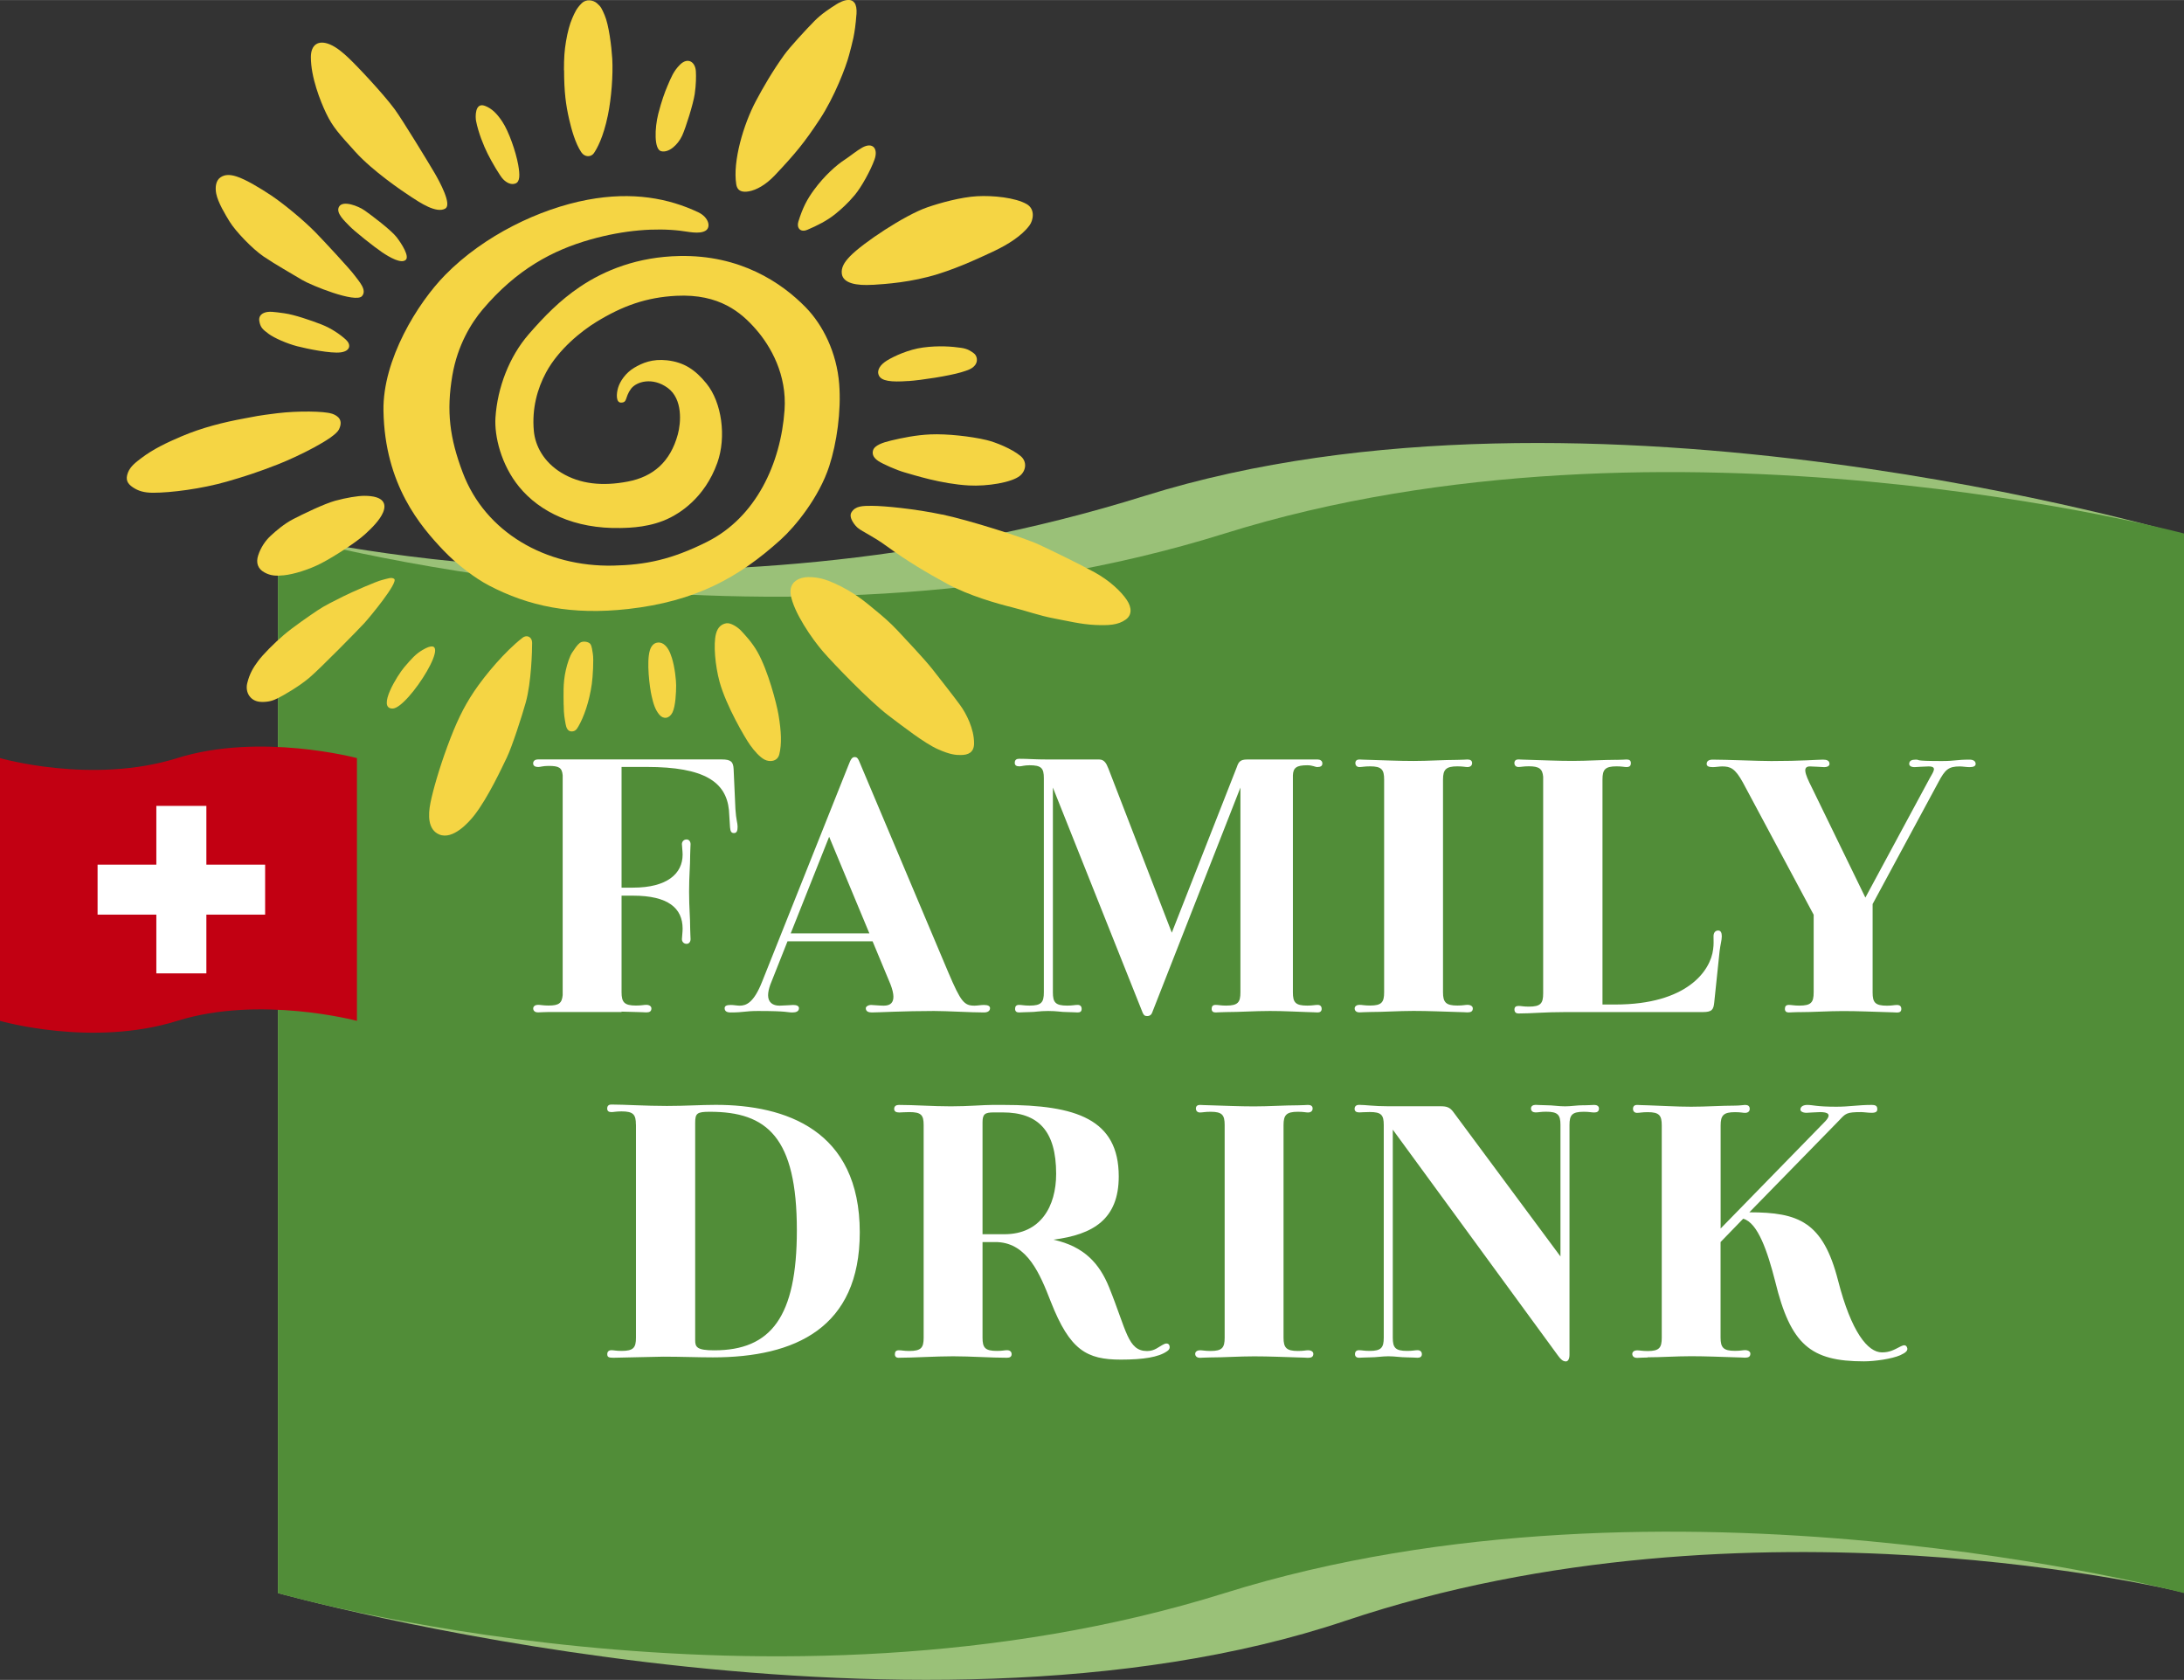
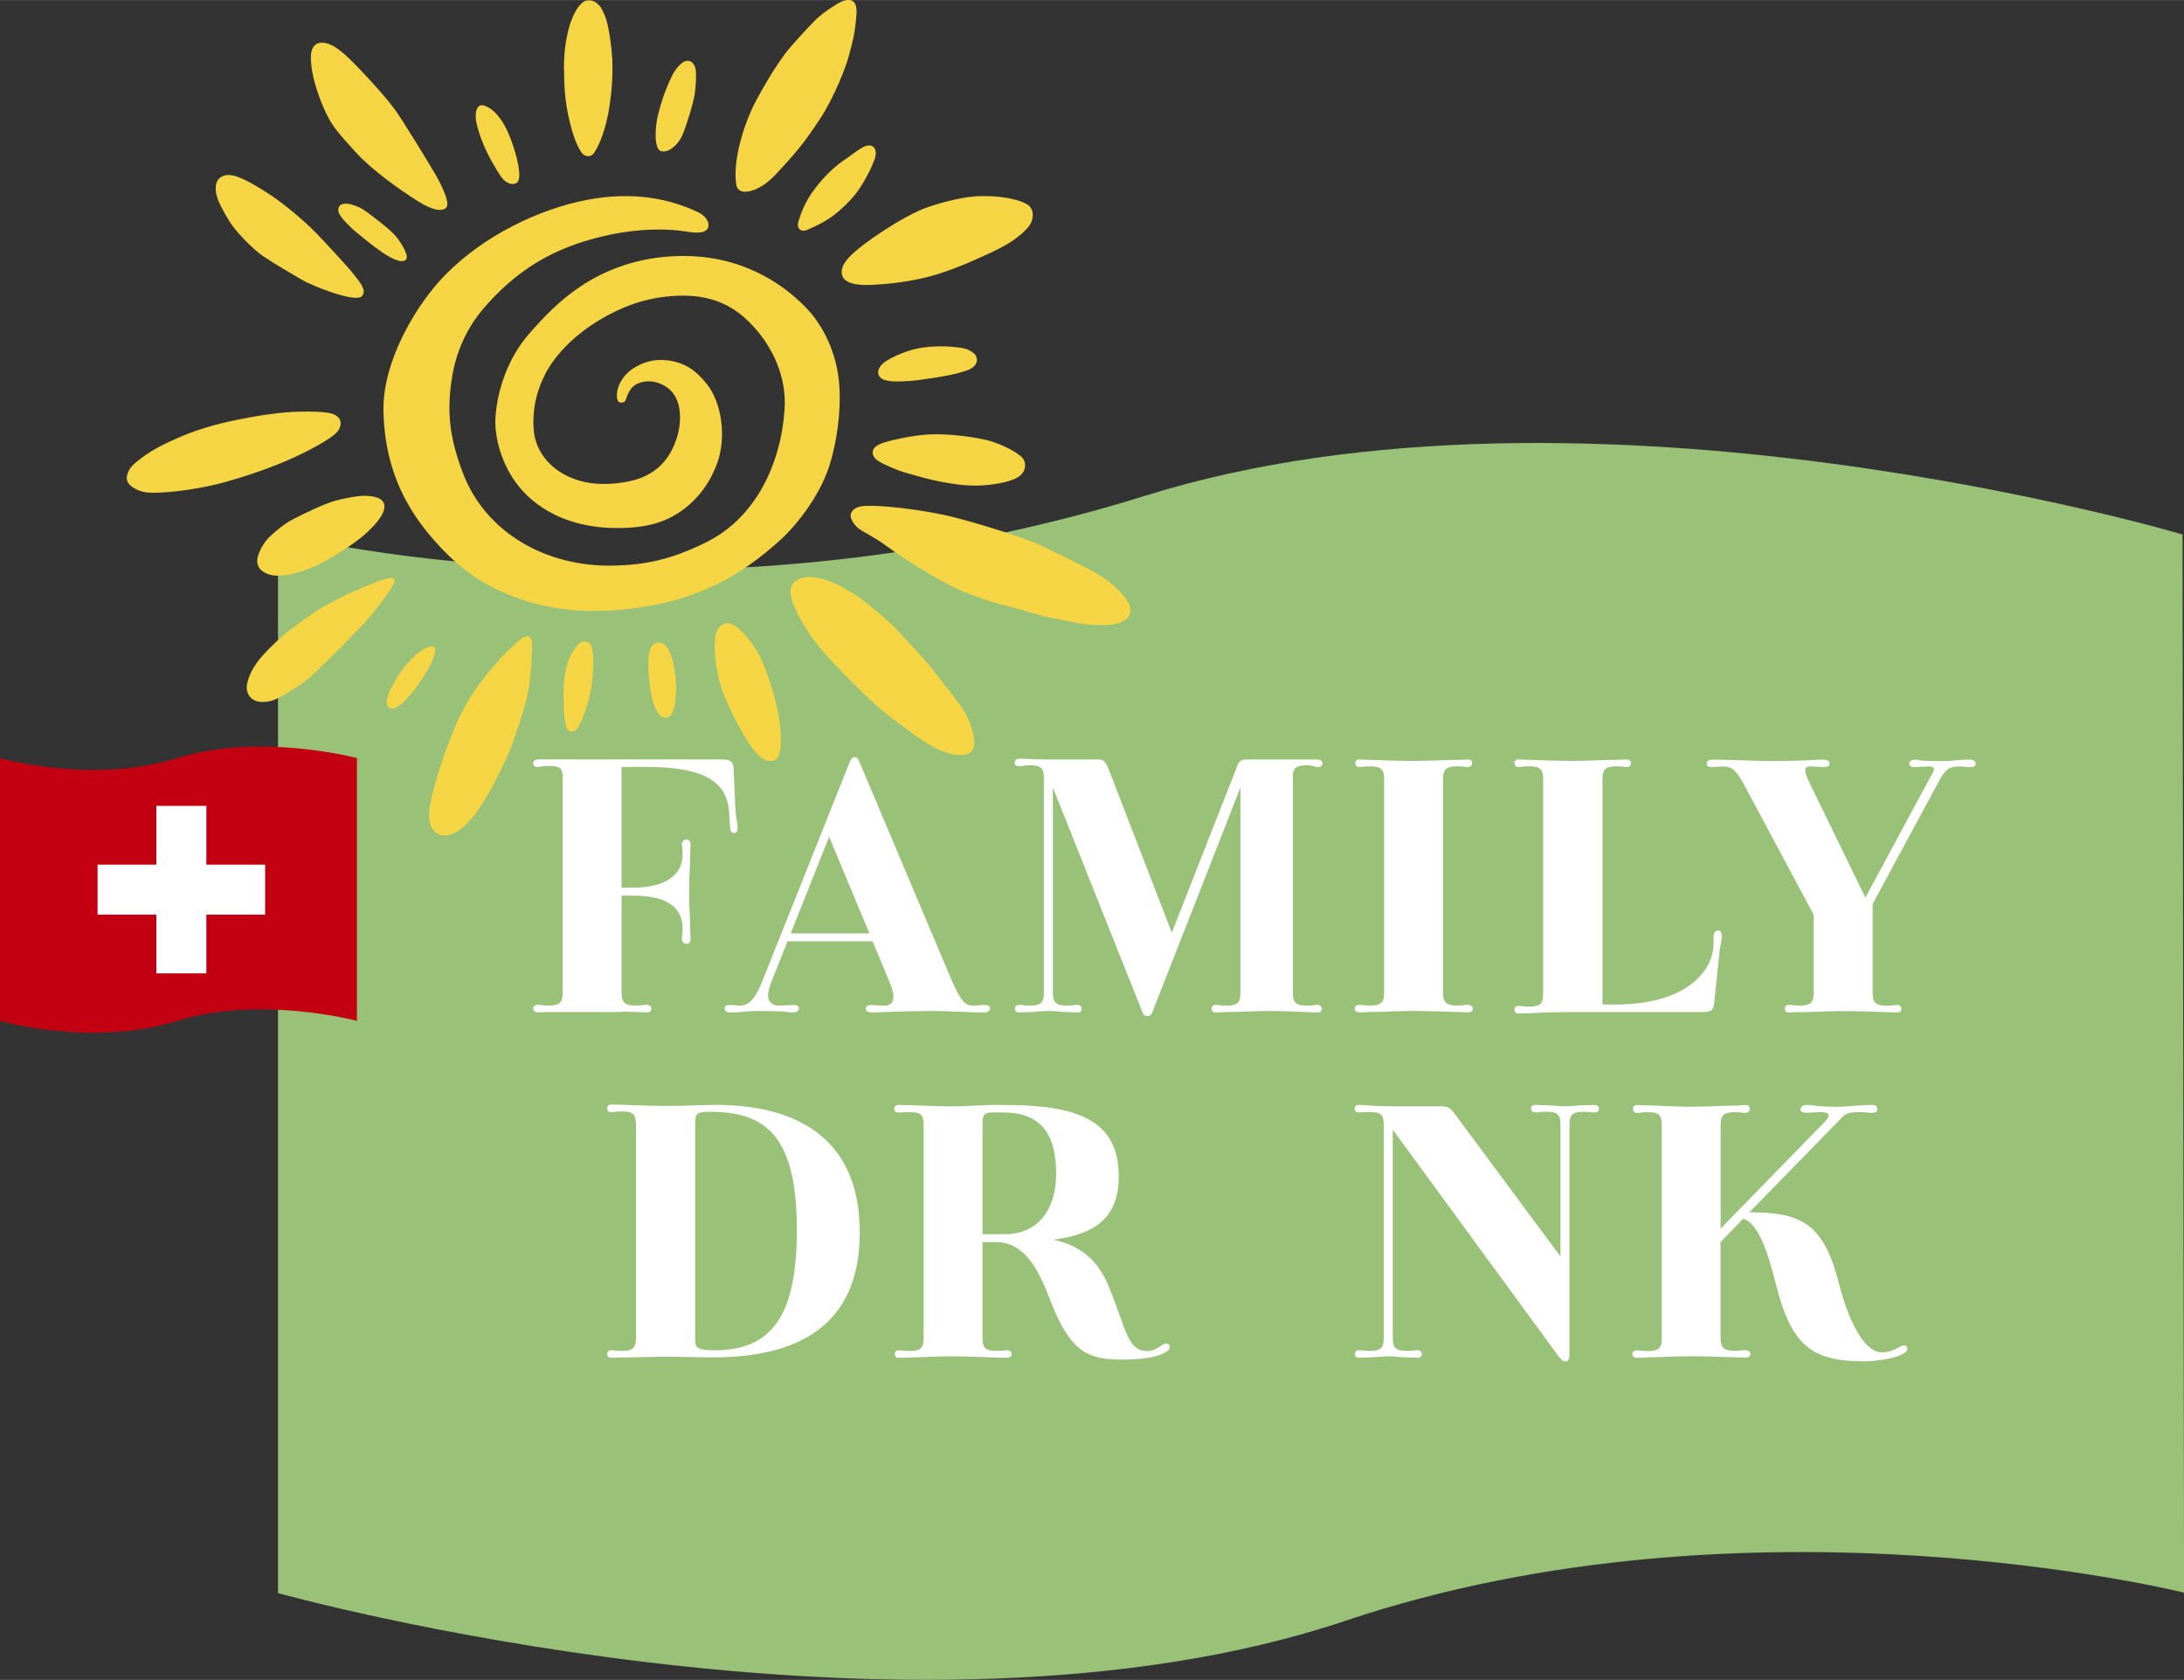
<svg xmlns="http://www.w3.org/2000/svg" id="a" width="120.25mm" height="92.49mm" viewBox="0 0 340.87 262.17">
  <rect x="0" y="0" width="340.87" height="262.17" fill="#333333" stroke="none" />
  <path d="M340.64,83.41s-92.96-27.61-161.92-6.04c-70.96,22.2-135.33,5.89-135.33,5.89v165.37s98.08,27.33,166.6,4.32c63.19-21.23,130.89-4.39,130.89-4.39l-.24-165.15Z" fill="#9ac178" stroke-width="0" />
-   <path d="M340.87,83.26s-80.77-21.57-149.73,0c-70.96,22.2-147.75,0-147.75,0v165.37s76.79,22.2,147.75,0c68.95-21.57,149.73,0,149.73,0V83.26Z" fill="#518d38" stroke-width="0" />
  <path d="M107.72,144.94c0,.45.06,1.46.06,1.63,0,.39-.22.73-.62.73-.45,0-.73-.34-.73-.73,0-.22.11-1.12.11-1.63,0-3.2-2.24-5.16-7.74-5.16h-1.79v15.08c0,1.57.45,2.07,2.24,2.07.9,0,1.23-.11,1.63-.11.45,0,.79.22.79.56,0,.45-.28.62-.79.62-.17,0-.95-.06-1.63-.06-.73,0-1.46-.06-2.24-.06v.06h-11.38c-.67,0-1.46.06-1.68.06-.34,0-.73-.17-.73-.62,0-.34.34-.56.73-.56.45,0,.79.11,1.68.11,1.63,0,2.07-.39,2.19-1.63v-34.31c-.11-1.18-.56-1.46-2.19-1.46-.9,0-1.29.17-1.63.17-.45,0-.79-.17-.79-.56,0-.45.39-.62.73-.62h28.71c1.46,0,1.79.39,1.85,1.51l.28,6.22c.11,1.74.34,2.19.34,2.75,0,.62-.11,1.01-.56,1.01s-.56-.28-.62-.9l-.17-2.69c-.45-4.37-3.81-6.73-12.84-6.73h-3.92v18.84h1.79c5.33,0,7.74-2.19,7.74-5.16,0-.5-.11-1.35-.11-1.63,0-.39.28-.73.73-.73.39,0,.62.34.62.73,0,.17-.06,1.18-.06,1.63,0,1.85-.17,3.2-.17,5.78s.17,3.92.17,5.77Z" fill="#fff" stroke-width="0" />
  <path d="M136.2,146.91h-13.29l-2.69,6.78c-.22.62-.34,1.18-.34,1.63,0,1.12.73,1.63,1.79,1.63.56,0,1.91-.11,2.13-.11.56,0,.9.17.9.5,0,.5-.45.67-1.01.67-.9,0-.67-.23-5.38-.23-2.07,0-2.19.23-4.26.23-.67,0-.95-.23-.95-.67,0-.34.28-.5.95-.5.45,0,1.01.11,1.4.11,1.01,0,2.19-.45,3.48-3.7l13.51-33.87c.34-.9.56-1.23.95-1.23.45,0,.56.28.95,1.23l13.68,32.41c1.96,4.6,2.47,5.16,4.09,5.16.39,0,1.01-.11,1.46-.11.62,0,.95.17.95.5,0,.45-.39.67-.95.67-2.07,0-5.72-.23-7.79-.23-4.71,0-8.75.23-9.7.23-.56,0-.95-.17-.95-.67,0-.22.34-.5.84-.5.22,0,1.35.11,1.96.11,1.07,0,1.51-.5,1.51-1.4,0-.5-.17-1.18-.45-1.91l-2.8-6.73ZM123.41,145.67h12.28l-6.28-15.08-6,15.08Z" fill="#fff" stroke-width="0" />
  <path d="M172.97,119.88l9.92,25.68,10.15-25.85c.28-.84.56-1.18,1.63-1.18h10.99c.34,0,.73.17.73.62,0,.39-.28.56-.79.56-.34,0-.73-.28-1.57-.28-1.68,0-2.19.39-2.24,1.57v33.87c0,1.57.39,2.07,2.24,2.07.84,0,1.18-.11,1.63-.11.39,0,.62.22.62.62s-.28.56-.62.56c-.22,0-1.01-.06-1.63-.06-2.13-.06-3.48-.17-5.83-.17s-4.71.17-6.84.17c-.62,0-1.4.06-1.63.06-.39,0-.62-.17-.62-.56s.17-.62.62-.62.79.11,1.63.11c1.85,0,2.24-.5,2.24-2.07v-31.96l-13.79,35.16c-.11.28-.34.5-.73.5h-.06c-.39,0-.5-.17-.67-.5l-14.02-35.16v31.96c0,1.57.39,2.07,2.24,2.07.84,0,1.18-.11,1.63-.11.39,0,.62.22.62.62s-.22.56-.62.56c-.22,0-1.01-.06-1.63-.06-1.01,0-1.51-.17-2.97-.17s-1.96.17-2.92.17c-.62,0-1.4.06-1.63.06-.39,0-.62-.17-.62-.56s.17-.62.62-.62.79.11,1.63.11c1.85,0,2.24-.5,2.24-2.07v-33.42c0-1.57-.39-2.02-2.24-2.02-.84,0-1.23.17-1.57.17-.5,0-.73-.17-.73-.56,0-.45.28-.62.67-.62,1.51,0,2.36.11,4.6.11h7.91c.79,0,1.12.62,1.4,1.34Z" fill="#fff" stroke-width="0" />
  <path d="M227.46,118.59c.67,0,1.46-.06,1.57-.06.45,0,.73.17.73.56s-.28.62-.73.62c-.34,0-.67-.11-1.57-.11-1.79,0-2.24.5-2.24,2.07v33.19c0,1.57.45,2.07,2.24,2.07.9,0,1.23-.11,1.57-.11.5,0,.84.22.84.56,0,.45-.28.62-.84.62-.11,0-.9-.06-1.57-.06-2.07-.06-4.49-.17-6.84-.17s-4.71.17-6.78.17c-.67,0-1.46.06-1.68.06-.34,0-.73-.17-.73-.62,0-.34.34-.56.73-.56.45,0,.79.11,1.68.11,1.79,0,2.19-.5,2.19-2.07v-33.19c0-1.57-.39-2.07-2.19-2.07-.9,0-1.23.11-1.68.11-.34,0-.62-.22-.62-.62s.28-.56.62-.56c.22,0,1.01.06,1.68.06,2.07.06,4.49.17,6.78.17s4.77-.17,6.84-.17Z" fill="#fff" stroke-width="0" />
  <path d="M252.3,118.59c.67,0,1.46-.06,1.57-.06.45,0,.67.17.67.56s-.17.62-.67.62c-.39,0-.67-.11-1.57-.11-1.79,0-2.19.5-2.19,2.07v35.1h2.02c11.16,0,14.86-5.27,15.25-8.63.11-.79.06-1.29.06-2.02,0-.56.28-.9.73-.9.39,0,.56.34.56.9,0,.62-.22,1.29-.34,2.3l-.84,8.02c-.11,1.12-.34,1.51-1.79,1.51h-21.42c-3.36,0-5.27.22-7.35.22-.34,0-.62-.17-.62-.62,0-.39.22-.56.67-.56.34,0,.73.11,1.57.11,1.85,0,2.24-.5,2.24-2.07v-33.81c-.11-1.23-.62-1.63-2.24-1.63-.84,0-1.18.11-1.63.11-.34,0-.62-.22-.62-.62s.28-.56.62-.56c.22,0,1.01.06,1.63.06,2.13.06,4.54.17,6.84.17s4.77-.17,6.84-.17Z" fill="#fff" stroke-width="0" />
  <path d="M280.83,157.95c-.62,0-1.4.06-1.63.06-.39,0-.62-.17-.62-.56s.17-.62.62-.62.78.11,1.63.11c1.85,0,2.24-.5,2.24-2.07v-12.11l-11.04-20.63c-1.23-2.24-1.96-2.52-3.25-2.52-.39,0-1.01.11-1.46.11-.67,0-.95-.17-.95-.5,0-.45.34-.67.95-.67,2.07,0,7.12.22,9.14.22,4.71,0,7.23-.22,8.07-.22.62,0,1.01.17,1.01.67,0,.28-.28.5-.84.5-.23,0-1.63-.11-2.19-.11-1.12,0-.95.9.28,3.31l8.35,17.16,10.04-18.62c.56-1.01,1.23-1.85-.17-1.85-.62,0-2.02.11-2.19.11-.56,0-.84-.22-.84-.5,0-.5.39-.67,1.01-.67.84,0-.62.22,4.09.22,2.07,0,2.24-.22,4.32-.22.56,0,.95.22.95.67,0,.34-.34.5-.95.5-.45,0-1.12-.11-1.51-.11-1.74,0-2.3.45-3.36,2.47l-10.26,19.01v13.79c0,1.57.39,2.07,2.24,2.07.84,0,1.12-.11,1.57-.11s.67.22.67.62-.23.56-.67.56c-.22,0-.9-.06-1.57-.06-2.13-.06-4.54-.17-6.84-.17s-4.71.17-6.84.17Z" fill="#fff" stroke-width="0" />
  <path d="M99.25,175.52c0-1.57-.39-2.07-2.24-2.07-.84,0-1.23.11-1.57.11-.45,0-.67-.17-.67-.56,0-.45.28-.62.62-.62,2.07,0,5.33.22,8.69.22,2.92,0,5.33-.17,7.63-.17,10.88,0,22.48,3.92,22.48,19.9,0,14.91-10.09,19.51-22.93,19.51-2.35,0-4.93-.11-7.74-.11-1.18,0-6.79.17-7.79.17-.73,0-.95-.11-.95-.56,0-.39.22-.62.67-.62.34,0,.73.11,1.57.11,1.85,0,2.24-.5,2.24-2.07v-33.25ZM124.37,192.01c0-14.52-4.65-18.5-13.57-18.5-2.02,0-2.3.23-2.3,1.74v33.92c0,1.07.28,1.57,2.97,1.57,8.86,0,12.9-5.22,12.9-18.73Z" fill="#fff" stroke-width="0" />
  <path d="M140.29,211.91c-.39,0-.62-.17-.62-.56s.17-.62.62-.62.79.11,1.63.11c1.85,0,2.24-.5,2.24-2.07v-33.19c0-1.57-.39-2.02-2.24-2.02-.84,0-1.23.06-1.57.06-.5,0-.79-.17-.79-.56,0-.45.34-.62.73-.62,2.41,0,5.27.22,8.13.22,2.69,0,5.1-.22,6.45-.22h1.74c11.38,0,18,2.24,18,11.16,0,6.67-3.98,9.08-10.21,9.87,4.88,1.06,7.23,3.81,8.69,7.4,2.75,6.78,2.92,9.98,5.94,9.98,1.23,0,1.79-.67,2.64-1.07.45-.22.73-.06.84.17.11.34.06.67-.39.95-1.29.9-3.65,1.29-7.18,1.29-5.33,0-7.96-1.46-10.93-9.03-1.68-4.32-3.64-9.08-8.3-9.31h-2.36v14.91c0,1.57.39,2.07,2.24,2.07.9,0,1.18-.11,1.57-.11.45,0,.73.22.73.62s-.28.56-.73.56c-2.47,0-5.66-.23-8.41-.23s-6.22.23-8.47.23ZM156.77,192.62c5.66,0,8.07-4.37,8.07-9.42,0-6.73-2.8-9.59-8.35-9.59h-1.4c-1.4,0-1.74.28-1.74,1.57v17.44h3.42Z" fill="#fff" stroke-width="0" />
-   <path d="M202.57,172.5c.67,0,1.46-.06,1.57-.06.45,0,.73.17.73.56s-.28.62-.73.62c-.34,0-.67-.11-1.57-.11-1.79,0-2.24.5-2.24,2.07v33.19c0,1.57.45,2.07,2.24,2.07.9,0,1.23-.11,1.57-.11.5,0,.84.22.84.56,0,.45-.28.62-.84.62-.11,0-.9-.06-1.57-.06-2.07-.06-4.49-.17-6.84-.17s-4.71.17-6.78.17c-.67,0-1.46.06-1.68.06-.34,0-.73-.17-.73-.62,0-.34.34-.56.73-.56.45,0,.79.11,1.68.11,1.79,0,2.19-.5,2.19-2.07v-33.19c0-1.57-.39-2.07-2.19-2.07-.9,0-1.23.11-1.68.11-.34,0-.62-.22-.62-.62s.28-.56.62-.56c.22,0,1.01.06,1.68.06,2.07.06,4.49.17,6.78.17s4.77-.17,6.84-.17Z" fill="#fff" stroke-width="0" />
  <path d="M247.2,172.5c.62,0,1.4-.06,1.63-.06.39,0,.73.17.73.56,0,.45-.28.62-.73.62s-.79-.11-1.63-.11c-1.85,0-2.24.5-2.24,2.07v35.83c0,.67-.22,1.06-.56,1.06-.45,0-.78-.28-1.23-.9l-25.79-35.27v32.46c0,1.57.39,2.07,2.24,2.07.9,0,1.18-.11,1.63-.11.39,0,.67.22.67.62s-.28.56-.67.56c-.22,0-.95-.06-1.63-.06-1.01,0-1.91-.17-2.92-.17s-1.85.17-2.92.17c-.67,0-1.46.06-1.68.06-.34,0-.62-.17-.62-.56s.22-.62.62-.62c.45,0,.79.11,1.68.11,1.79,0,2.19-.5,2.19-2.07v-33.19c0-1.57-.39-2.02-2.19-2.02-.9,0-1.29.06-1.63.06-.45,0-.73-.17-.73-.56,0-.45.34-.62.67-.62,1.01,0,2.3.22,4.6.22h8.19c.9,0,1.4.17,1.91.84l16.76,22.6v-20.52c0-1.57-.39-2.07-2.24-2.07-.84,0-1.18.11-1.63.11-.39,0-.73-.17-.73-.62,0-.39.34-.56.73-.56.22,0,1.01.06,1.63.06,1.06,0,1.91.17,2.97.17.95,0,1.79-.17,2.92-.17Z" fill="#fff" stroke-width="0" />
  <path d="M257.17,211.86c-.67,0-1.46.06-1.68.06-.34,0-.73-.17-.73-.62,0-.34.34-.56.73-.56.45,0,.79.11,1.68.11,1.79,0,2.19-.5,2.19-2.07v-33.14c0-1.57-.39-2.07-2.19-2.07-.9,0-1.23.11-1.68.11-.34,0-.62-.22-.62-.62,0-.45.28-.62.62-.62.22,0,1.01.06,1.68.06,2.07.06,4.49.22,6.78.22s4.77-.17,6.84-.17c.67,0,1.46-.11,1.57-.11.45,0,.73.17.73.62,0,.39-.28.62-.73.62-.34,0-.67-.11-1.57-.11-1.79,0-2.24.5-2.24,2.07v16.09l16.2-16.6c1.29-1.29.45-1.57-.67-1.57-.56,0-1.91.11-2.13.11-.56,0-.95-.22-.95-.5,0-.5.5-.73,1.07-.73.9,0,1.4.28,4.54.28,2.07,0,3.42-.28,5.49-.28.67,0,.9.17.9.67,0,.34-.17.56-.9.56-.5,0-1.23-.11-1.63-.11-2.3,0-2.41.22-3.42,1.29l-14.02,14.35c7.68,0,11.49,1.46,13.85,10.65,2.07,8.07,4.65,11.21,6.84,11.21,1.18,0,1.79-.34,2.97-.95.45-.23.79-.23.95.17.22.5-.22.84-1.07,1.23-1.29.56-3.92.95-5.66.95-8.3,0-11.44-2.58-13.85-12.5-1.18-4.6-2.69-9.14-4.99-9.76l-3.53,3.64v14.91c0,1.57.45,2.07,2.24,2.07.9,0,1.23-.11,1.57-.11.5,0,.84.22.84.56,0,.45-.28.62-.84.62-.11,0-.9-.06-1.57-.06-2.07-.06-4.49-.17-6.84-.17s-4.71.17-6.78.17Z" fill="#fff" stroke-width="0" />
  <path d="M96.83,82.4c-7.15.15-12.58-2.49-15.8-6.42-2.82-3.44-3.89-7.92-3.7-10.82.31-4.66,2.14-9.49,5.2-13.01,2.37-2.72,4.8-5.25,8-7.4,3.82-2.57,8.99-4.68,15.55-4.8,9.41-.18,15.85,4.1,19.67,8.01,2.67,2.73,4.85,7.04,5.23,11.99.33,4.23-.39,9.21-1.55,12.78-1.58,4.89-5.33,9.46-7.56,11.47-6.61,5.99-13.37,9.66-23.82,10.84-8.84.99-15.53-.42-21.78-3.69-2.04-1.07-4.91-3.19-7.09-5.49-3.47-3.66-9.14-10.15-9.33-21.78-.13-7.95,5.32-16.79,9.65-21.19,6.02-6.13,14.69-10.31,22.22-11.72,7-1.31,12.66-.23,17.27,1.96,1.62.77,2.02,2.33,1.13,2.87-.98.6-2.8.13-3.99,0-3.79-.44-8.62-.14-13.99,1.38-5.83,1.65-11.49,4.62-16.83,10.94-1.74,2.06-3.91,5.55-4.71,10.28-.95,5.6-.41,9.76,1.61,15.12,3.52,9.37,12.98,14.78,23.52,14.55,5.01-.11,9.08-.93,14.62-3.71,7.63-3.82,11.52-12.22,12.1-20.58.38-5.48-2.13-9.94-4.53-12.66-2.22-2.52-5.61-5.5-12.36-5.16-4.68.24-8.4,1.57-12.49,4.08-2.28,1.4-5.87,4.23-7.84,7.88-1.37,2.54-2.23,5.65-1.91,9.13.21,2.31,1.52,4.83,4.28,6.52,2.93,1.79,6.45,2.14,10.4,1.38s6.62-3.07,7.79-7.35c.5-1.83.79-5.53-1.57-7.26s-4.88-1.01-5.74.14c-.98,1.33-.51,2.15-1.56,2.15-.79,0-.74-1.36-.45-2.32.3-1,1.16-2.31,2.52-3.12,1.26-.75,2.83-1.42,5.13-1.16,2.62.3,4.37,1.44,6.14,3.62,2.42,2.97,3.12,8.35,1.71,12.34-2.03,5.73-6.2,8-7.32,8.57-3,1.54-6.3,1.61-7.83,1.64Z" fill="#f5d544" stroke-width="0" />
  <path d="M147.04,80.29c4.24.9,12.7,3.57,15.18,4.73s6.19,2.97,8.59,4.28,4.17,3.02,5.03,4.29.82,2.42-.15,3.11c-1.19.85-2.66.93-4.81.83s-4.2-.61-6.43-1.03-4.37-1.2-6.52-1.73c-2.27-.56-6.69-1.81-10.05-3.63s-6.39-3.65-9.44-5.87c-2.26-1.65-3.7-2.2-4.55-2.88-.4-.32-1.5-1.6-1-2.43.62-1.02,1.75-1.02,3.21-1.02,1.84,0,6.69.46,10.93,1.36Z" fill="#f5d544" stroke-width="0" />
  <path d="M123.42,92.8c-.33-2.05,1.42-2.74,2.76-2.74,1.6,0,2.76.39,4.04.96,3.16,1.42,4.98,3.04,6.46,4.26.9.73,2.25,1.88,3.37,3.08s4.25,4.51,5.49,6.09,3.42,4.36,4.34,5.63,2.15,3.63,2.15,5.92c0,1.47-.96,1.83-2.07,1.83-.75,0-1.57-.01-3.61-.92s-5.43-3.54-7.75-5.3c-2.89-2.2-8.51-8.03-10.17-9.95s-4.58-6.11-5.02-8.86Z" fill="#f5d544" stroke-width="0" />
  <path d="M133.67,2.24c-.24,3.24-.65,4.41-1.14,6.31s-2.31,6.62-4.59,10.07c-2.39,3.63-3.81,5.35-7.01,8.74-1.41,1.49-2.89,2.3-4.05,2.5-.92.16-1.79.05-1.97-1.11-.57-3.55,1.11-9.31,3.08-13.01,1.12-2.1,2.52-4.55,4.4-7.17.92-1.27,3.4-3.95,4.75-5.32,1.1-1.11,2.41-1.96,3.48-2.63.49-.3,3.31-1.92,3.06,1.61Z" fill="#f5d544" stroke-width="0" />
  <path d="M136.24,44.44c-2.57.17-4.64-.23-4.85-1.7-.13-.94.34-1.78,1.27-2.74,2.04-2.11,8.53-6.41,12.02-7.63,2.06-.72,5.32-1.61,7.82-1.75s5.99.22,7.74,1.23c1.38.79,1.02,2.54.45,3.31-1.21,1.66-3.48,3.04-5.39,3.95-1.78.84-5.3,2.53-8.88,3.65-4.2,1.31-8.17,1.56-10.18,1.69Z" fill="#f5d544" stroke-width="0" />
  <path d="M81.53,99.54c.67-.52,1.52-.19,1.52.81,0,1.17-.11,6.08-.99,9.27-.59,2.13-2.17,6.98-2.95,8.59s-2.93,6.26-5.07,9.01c-.9,1.16-3.38,3.9-5.49,3.01-1.78-.75-1.75-3.02-1.37-4.92.38-1.91,1.36-5.35,2.66-8.87s2.44-5.98,4.16-8.54,4.84-6.27,7.53-8.35Z" fill="#f5d544" stroke-width="0" />
  <path d="M51.77,64.54c1.08.37,1.82,1.06,1.13,2.48s-6.49,4.26-9.58,5.47-5.28,1.91-7.92,2.67c-3.95,1.13-8.71,1.74-11.5,1.74-1.46,0-2.35-.3-3.18-.86s-1.18-1.18-.75-2.29c.38-.98,1.24-1.61,2.05-2.23,1.91-1.46,4.08-2.47,6.28-3.41,3.19-1.36,6.54-2.21,9.94-2.83,1.67-.3,1.77-.39,5.02-.79s7.41-.32,8.49.06Z" fill="#f5d544" stroke-width="0" />
  <path d="M69.52,32.54c-1.42.83-4.04-.97-5.35-1.82-1.42-.92-6.02-4.05-8.7-7.02-2.5-2.77-3.53-3.85-4.57-6.03-.89-1.86-2.39-5.63-2.38-8.77,0-1.9,1.13-2.74,2.98-1.97,1.07.45,2.12,1.37,2.85,2.06,1.31,1.22,5.44,5.6,7.24,8.04,1.19,1.61,5.39,8.51,6.22,9.93s2.75,4.97,1.7,5.57Z" fill="#f5d544" stroke-width="0" />
  <path d="M56.5,46.21c-1.01,1.14-7.98-1.7-9.34-2.52-1.49-.9-4.29-2.48-6.03-3.67s-4.34-3.89-5.3-5.45c-.65-1.06-1.81-2.97-2.08-4.34-.19-.96-.09-2.05.67-2.56.72-.48,1.52-.44,2.5-.13,1.4.44,3.71,1.82,5.47,3s4.86,3.69,6.86,5.73c1.26,1.29,5.31,5.65,6.05,6.65s2.04,2.35,1.19,3.3Z" fill="#f5d544" stroke-width="0" />
  <path d="M40.83,109.54c-1.7,0-2.61-1.44-2.24-2.93s.92-2.4,1.69-3.44,2.53-2.81,4.02-4.08,4.01-2.99,5.21-3.8,2.64-1.5,4.05-2.21,5.24-2.37,6.05-2.56,1.52-.51,1.92-.17c.66.57-3.82,5.97-4.67,6.9s-6.92,7.12-8.58,8.52-4.04,2.75-4.85,3.16-1.42.62-2.59.62Z" fill="#f5d544" stroke-width="0" />
  <path d="M88.02,10.95c0-1.94.08-3.07.32-4.5s.58-2.7.97-3.59.65-1.53,1.48-2.36c.65-.66,1.75-.55,2.38,0s.74.8,1.19,1.84c.66,1.51,1.08,4.86,1.2,6.83.14,2.53-.13,6.1-.68,8.8-.73,3.54-1.73,5.26-2.19,5.93-.42.62-1.41.68-1.96-.14-.94-1.39-1.54-3.58-1.91-5.19-.5-2.19-.78-4.23-.78-7.62Z" fill="#f5d544" stroke-width="0" />
  <path d="M41.25,89.32c-1-.55-1.34-1.48-.95-2.66s1.08-2.25,1.95-3.05,2.11-1.87,3.52-2.6,4.82-2.39,6.54-2.86,3.54-.77,4.54-.77c3.14,0,3.47,1.3,2.95,2.56s-1.83,2.52-2.82,3.43c-1.39,1.28-4.83,3.49-6.81,4.52s-4.37,1.74-5.85,1.89c-1.18.12-2.08.1-3.07-.46Z" fill="#f5d544" stroke-width="0" />
  <path d="M151.21,75.76c-4.35-.24-8.62-1.65-10.03-2.04-1.25-.35-3.42-1.32-4.09-1.77-.61-.41-1.04-.94-.83-1.66.23-.8,1.52-1.23,2.81-1.54,1.76-.42,3.91-.86,6.17-.96,2.52-.11,6.3.3,8.72.88,1.48.35,3.98,1.38,5.31,2.48,1.12.92.83,2.36-.08,3.1-1.29,1.06-5.14,1.67-7.99,1.51Z" fill="#f5d544" stroke-width="0" />
  <path d="M111.74,98.94c.29-1.14.94-1.55,1.62-1.67s1.8.61,2.33,1.19,1.7,1.78,2.56,3.33c1.63,2.91,2.95,7.96,3.26,9.79.43,2.56.52,4.54.12,6.14-.29,1.17-1.54,1.23-2.3.83s-1.58-1.33-2.26-2.28c-.79-1.1-3.75-6.16-4.76-9.85-.7-2.57-.98-5.87-.57-7.48Z" fill="#f5d544" stroke-width="0" />
  <path d="M126,35.86c-1.09.47-1.69-.32-1.4-1.26.69-2.22,1.36-3.48,2.44-4.96,1.64-2.24,3.56-3.93,4.86-4.76.64-.41,1.84-1.39,2.67-1.85,1.66-.92,2.53.17,1.92,1.87s-2.03,4.27-3.07,5.52-2.1,2.21-3.04,2.97c-1.31,1.06-2.85,1.82-4.37,2.47Z" fill="#f5d544" stroke-width="0" />
  <path d="M141.75,59.46c-2.73.2-4.18,0-4.58-.87-.37-.81.2-1.68,1.3-2.35s3.35-1.71,5.61-2.01c2.47-.33,4.55-.15,5.92.05,1.03.15,1.5.49,1.99.85s.67,1.18.24,1.79c-.47.66-1.22.87-2.23,1.18-1.89.56-6.13,1.22-8.24,1.37Z" fill="#f5d544" stroke-width="0" />
  <path d="M108.43,14.67c-.24,1.58-1.4,5.27-1.96,6.49-.66,1.43-2.09,2.74-3.29,2.43-1.11-.29-1.01-3.59-.44-5.83.51-1.99,1.01-3.36,1.44-4.36.56-1.31.94-2.3,1.94-3.3,1.24-1.24,2.42-.44,2.49,1.06.04.76.04,2.02-.18,3.5Z" fill="#f5d544" stroke-width="0" />
-   <path d="M40.47,50.09c-.07-.44.05-.96.7-1.25.75-.33,1.65-.16,3.21.05s4.15,1.11,5.76,1.73,3.04,1.64,3.86,2.4.7,1.77-.83,1.97-5.16-.54-6.76-.95-3.6-1.28-4.51-1.96-1.26-.98-1.43-1.99Z" fill="#f5d544" stroke-width="0" />
  <path d="M87.97,109.99c0-1.54-.13-3.33.33-5.36.24-1.09.64-2.27,1.02-2.82s.72-1.12,1.18-1.48,1.41-.18,1.65.19.29,1,.38,1.52c.15.83,0,3.59-.16,4.68-.39,2.8-1.27,5.24-2.11,6.67-.24.4-.45.76-1.05.76s-.84-.58-.94-1.19c-.13-.79-.29-1.42-.29-2.96Z" fill="#f5d544" stroke-width="0" />
  <path d="M80.45,28.63c-.66.26-1.38-.1-1.94-.68-.48-.5-1.76-2.67-2.4-3.96s-1.44-3.25-1.81-5.12c-.11-.55-.22-2.94,1.37-2.36,1.14.42,1.95,1.3,2.72,2.46,1.01,1.51,2.11,4.65,2.49,6.75.28,1.58.28,2.63-.42,2.91Z" fill="#f5d544" stroke-width="0" />
  <path d="M105.53,106.97c0,1.06-.09,3.23-.57,4.21s-1.41,1.12-2.05.36-.93-1.69-1.2-2.88c-.33-1.42-.82-5.38-.29-7.14.42-1.41,1.51-1.43,2.12-1.02s1,1.13,1.32,2.16c.48,1.52.67,3.56.67,4.3Z" fill="#f5d544" stroke-width="0" />
  <path d="M63.34,40.54c-.69.67-2.5-.36-3.73-1.19s-4.33-3.3-5.05-4.06-2.25-2.08-1.62-3.07,2.99-.07,4,.64,4.11,3.04,4.97,4.16,1.99,2.97,1.43,3.52Z" fill="#f5d544" stroke-width="0" />
  <path d="M61.27,110.58c-2.46,0,.76-5.22,1.85-6.48s1.71-2.01,2.84-2.67c5.55-3.27-2.23,9.15-4.69,9.15Z" fill="#f5d544" stroke-width="0" />
  <path d="M55.71,118.31s-15.13-4.04-28.04,0c-13.29,4.16-27.67,0-27.67,0v41.01s14.38,4.16,27.67,0c12.91-4.04,28.04,0,28.04,0v-41.01Z" fill="#c20012" stroke-width="0" />
  <polygon points="41.38 134.94 32.21 134.94 32.21 125.77 24.4 125.77 24.4 134.94 15.23 134.94 15.23 142.74 24.4 142.74 24.4 151.91 32.21 151.91 32.21 142.74 41.38 142.74 41.38 134.94" fill="#fff" stroke-width="0" />
</svg>